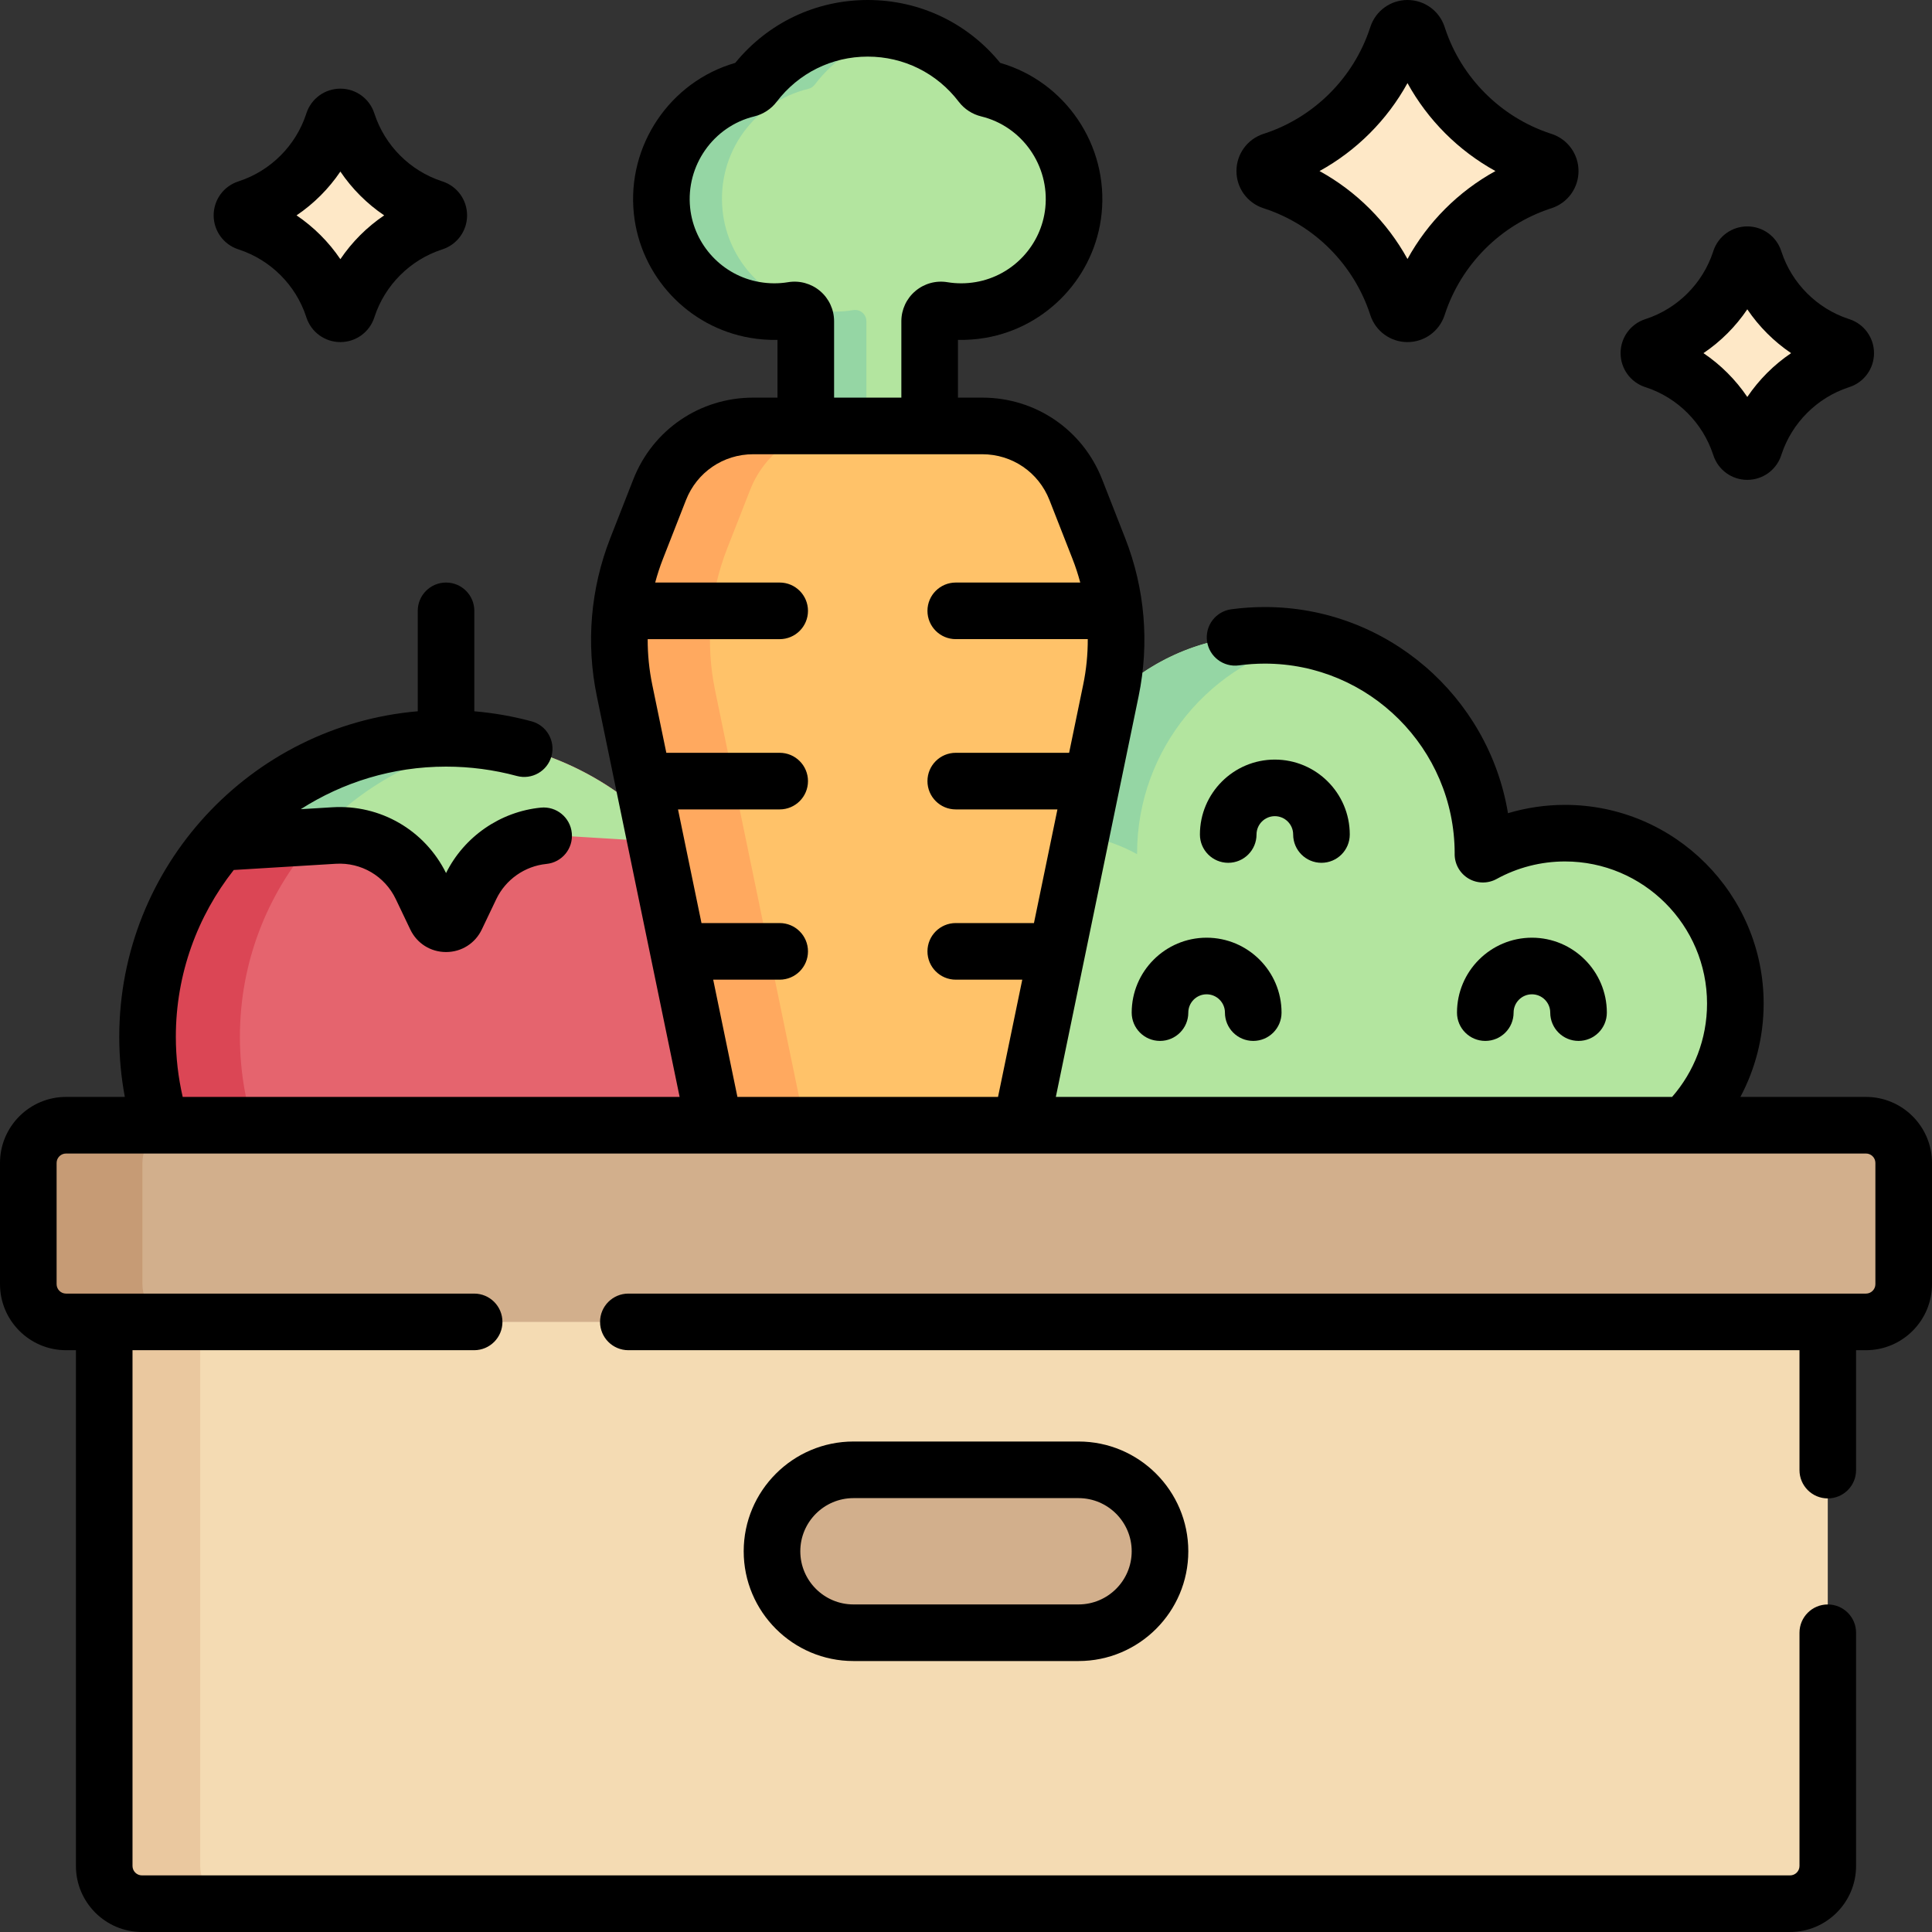
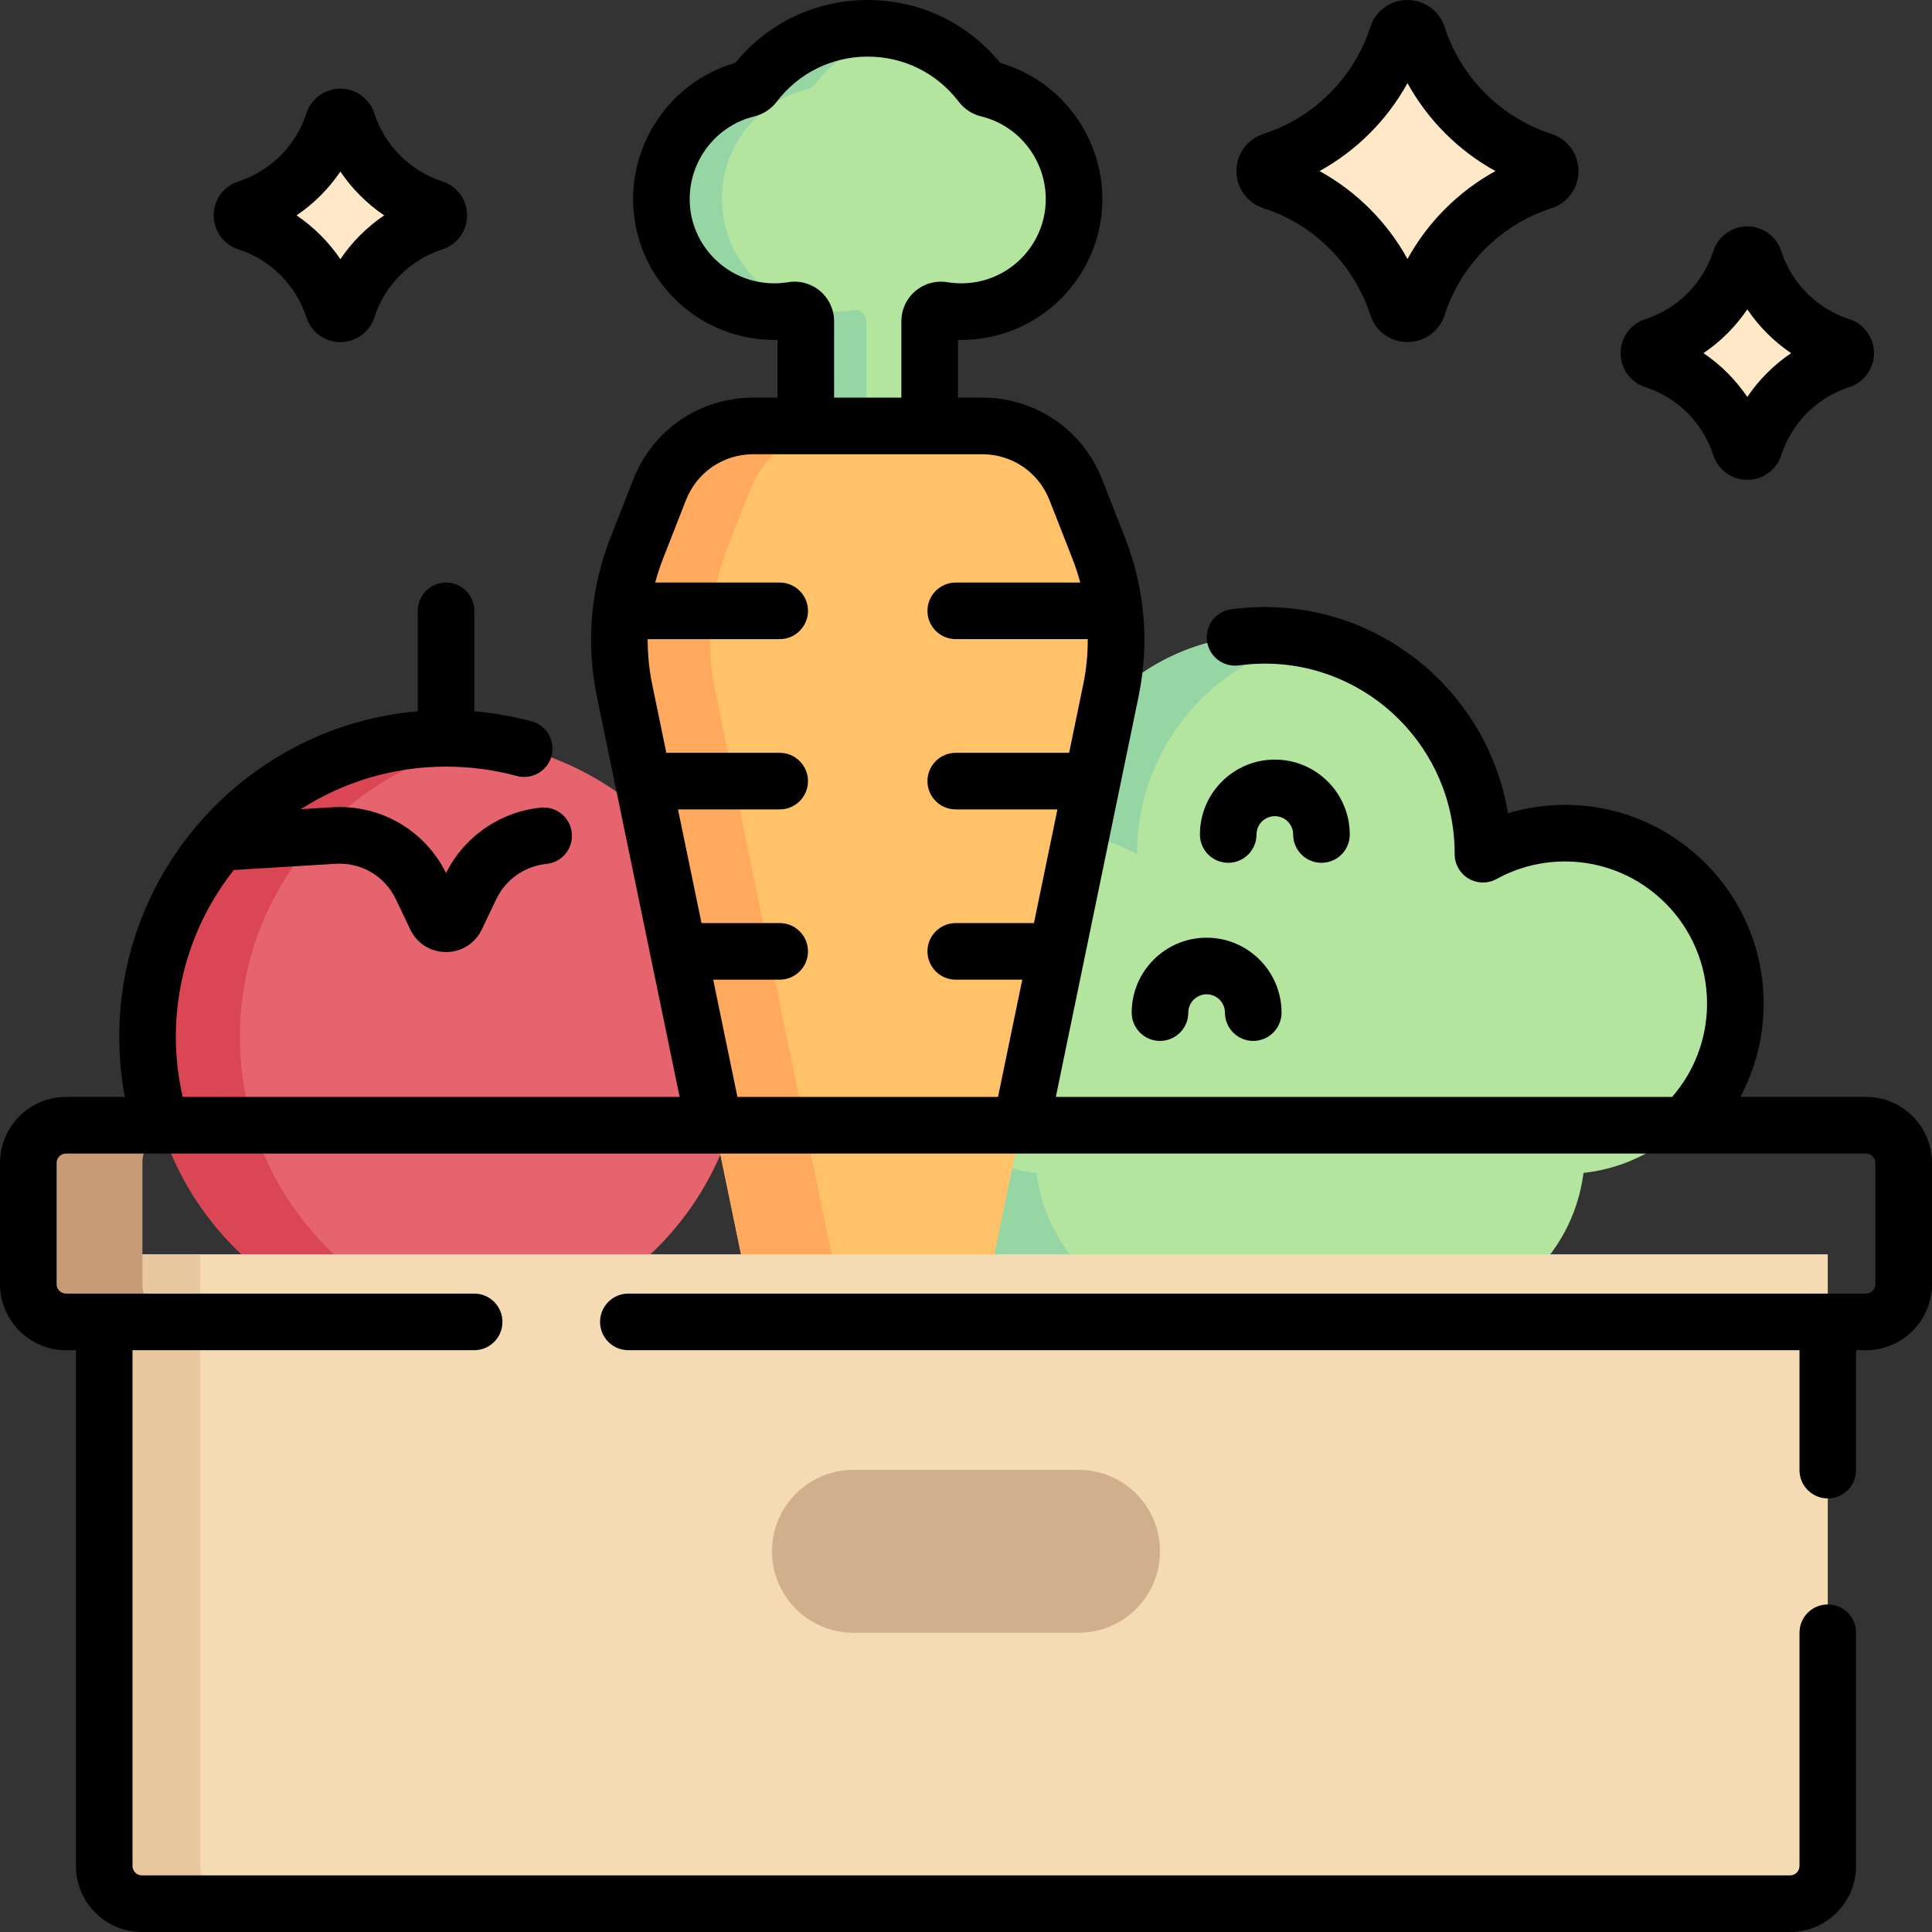
<svg xmlns="http://www.w3.org/2000/svg" width="80" height="80" viewBox="0 0 80 80" fill="none">
  <rect x="0" y="0" width="80" height="80" fill="#333333" stroke="none" />
  <g clip-path="url(#clip0_103_1750)">
    <path d="M18.469 55.293C25.296 55.293 30.829 49.759 30.829 42.933C30.829 36.106 25.296 30.573 18.469 30.573C11.643 30.573 6.109 36.106 6.109 42.933C6.109 49.759 11.643 55.293 18.469 55.293Z" fill="#E5646E" />
    <path d="M9.934 42.933C9.934 36.757 14.464 31.64 20.382 30.721C19.758 30.624 19.12 30.573 18.469 30.573C11.643 30.573 6.109 36.106 6.109 42.933C6.109 49.759 11.643 55.293 18.469 55.293C19.12 55.293 19.758 55.242 20.382 55.145C14.464 54.226 9.934 49.108 9.934 42.933Z" fill="#DB4655" />
-     <path d="M18.469 30.573C14.718 30.573 11.359 32.246 9.092 34.886L13.834 34.597C15.358 34.505 16.787 35.346 17.445 36.724L18.046 37.983C18.216 38.339 18.722 38.339 18.892 37.983L19.493 36.724C20.152 35.346 21.58 34.505 23.105 34.597L27.847 34.886C25.58 32.246 22.221 30.573 18.469 30.573Z" fill="#B3E59F" />
-     <path d="M20.337 30.714C19.728 30.622 19.105 30.573 18.469 30.573C14.718 30.573 11.359 32.246 9.092 34.886L13.044 34.645C14.909 32.583 17.46 31.152 20.337 30.714Z" fill="#95D6A4" />
    <path d="M40.905 3.681C40.797 3.655 40.701 3.593 40.633 3.504C39.554 2.087 37.85 1.172 35.931 1.172C34.012 1.172 32.308 2.087 31.228 3.504C31.16 3.593 31.065 3.655 30.956 3.681C28.754 4.215 27.162 6.308 27.412 8.725C27.625 10.788 29.214 12.485 31.259 12.835C31.799 12.927 32.324 12.923 32.822 12.841C33.108 12.794 33.367 13.013 33.367 13.302V20.812H38.495V13.302C38.495 13.013 38.754 12.794 39.039 12.841C39.538 12.923 40.063 12.927 40.602 12.835C42.647 12.485 44.236 10.789 44.45 8.726C44.7 6.308 43.108 4.215 40.905 3.681Z" fill="#B3E59F" />
    <path d="M35.331 12.841C34.833 12.923 34.307 12.927 33.767 12.835C31.723 12.485 30.134 10.788 29.921 8.725C29.67 6.308 31.263 4.215 33.465 3.681C33.574 3.655 33.669 3.593 33.737 3.504C34.574 2.405 35.788 1.61 37.185 1.308C36.781 1.22 36.362 1.172 35.931 1.172C34.012 1.172 32.308 2.087 31.228 3.504C31.16 3.593 31.065 3.655 30.956 3.681C28.754 4.215 27.162 6.308 27.412 8.725C27.625 10.788 29.214 12.485 31.259 12.835C31.799 12.927 32.324 12.923 32.822 12.841C33.108 12.794 33.367 13.013 33.367 13.302V20.812H35.875V13.302C35.875 13.013 35.617 12.794 35.331 12.841Z" fill="#95D6A4" />
    <path d="M58.571 54.737C62.167 54.737 65.133 52.046 65.569 48.568C69.105 48.185 71.857 45.192 71.857 41.555C71.857 37.658 68.698 34.5 64.802 34.5C63.571 34.5 62.413 34.816 61.406 35.37C61.406 35.361 61.407 35.353 61.407 35.344C61.407 30.353 57.361 26.308 52.37 26.308C47.38 26.308 43.334 30.353 43.334 35.344C43.334 35.353 43.335 35.361 43.335 35.37C42.327 34.816 41.17 34.5 39.939 34.5C36.042 34.5 32.884 37.658 32.884 41.555C32.884 45.192 35.636 48.185 39.171 48.568C39.608 52.046 42.573 54.737 46.169 54.737H58.571Z" fill="#B3E59F" />
    <path d="M42.921 48.568C39.386 48.185 36.634 45.192 36.634 41.555C36.634 38.308 38.827 35.576 41.812 34.754C41.215 34.59 40.588 34.499 39.939 34.499C36.042 34.499 32.884 37.658 32.884 41.555C32.884 45.192 35.636 48.185 39.171 48.568C39.608 52.045 42.573 54.737 46.169 54.737H49.919C46.323 54.737 43.358 52.046 42.921 48.568Z" fill="#95D6A4" />
    <path d="M43.689 34.5C44.92 34.5 46.077 34.816 47.085 35.37C47.085 35.361 47.084 35.353 47.084 35.344C47.084 30.997 50.155 27.367 54.245 26.504C53.64 26.376 53.013 26.308 52.37 26.308C47.662 26.308 43.796 29.909 43.374 34.508C43.478 34.503 43.583 34.5 43.689 34.5Z" fill="#95D6A4" />
    <path d="M45.499 22.709L44.547 20.28C43.923 18.686 42.385 17.637 40.672 17.637H31.189C29.477 17.637 27.939 18.686 27.314 20.28L26.362 22.709C25.628 24.58 25.455 26.624 25.861 28.592L31.386 55.333H40.475L46 28.592C46.407 26.624 46.233 24.58 45.499 22.709Z" fill="#FFC269" />
    <path d="M30.112 22.709L31.064 20.28C31.689 18.686 33.227 17.637 34.939 17.637H31.189C29.477 17.637 27.939 18.686 27.314 20.28L26.362 22.709C25.629 24.58 25.455 26.624 25.861 28.592L31.386 55.333H35.136L29.611 28.592C29.205 26.624 29.379 24.58 30.112 22.709Z" fill="#FFA95F" />
    <path d="M76.177 14.928L76.216 14.915C76.497 14.822 76.497 14.424 76.216 14.331L76.177 14.318C74.512 13.769 73.206 12.462 72.656 10.797C72.652 10.784 72.648 10.771 72.643 10.758C72.55 10.477 72.153 10.477 72.059 10.759L72.047 10.798C71.497 12.463 70.191 13.769 68.526 14.318L68.487 14.331C68.206 14.424 68.206 14.822 68.487 14.915L68.526 14.928C70.191 15.477 71.497 16.783 72.047 18.448C72.051 18.461 72.055 18.474 72.06 18.487C72.153 18.769 72.55 18.768 72.643 18.487L72.656 18.448C73.206 16.783 74.512 15.477 76.177 14.928Z" fill="#FEE8C7" />
    <path d="M74.122 78.828H5.878C5.015 78.828 4.316 78.129 4.316 77.266V51.939H75.684V77.266C75.684 78.129 74.985 78.828 74.122 78.828Z" fill="#F4DBB3" />
    <path d="M8.291 77.266V51.939H4.316V77.266C4.316 78.129 5.015 78.828 5.878 78.828H9.853C8.99 78.828 8.291 78.129 8.291 77.266Z" fill="#EAC89F" />
-     <path d="M77.266 54.737H2.734C1.871 54.737 1.172 54.038 1.172 53.175V48.156C1.172 47.293 1.871 46.593 2.734 46.593H77.266C78.129 46.593 78.828 47.293 78.828 48.156V53.175C78.828 54.038 78.129 54.737 77.266 54.737Z" fill="#D2AF8C" />
    <path d="M5.897 53.175V48.156C5.897 47.293 6.596 46.593 7.459 46.593H2.734C1.871 46.593 1.172 47.293 1.172 48.156V53.175C1.172 54.038 1.871 54.737 2.734 54.737H7.459C6.596 54.737 5.897 54.038 5.897 53.175Z" fill="#C69B75" />
    <path d="M44.66 67.609H35.34C33.477 67.609 31.967 66.099 31.967 64.236C31.967 62.373 33.477 60.863 35.34 60.863H44.66C46.523 60.863 48.033 62.373 48.033 64.236C48.033 66.099 46.523 67.609 44.66 67.609Z" fill="#D2AF8C" />
    <path d="M17.919 9.223L17.958 9.21C18.239 9.117 18.239 8.719 17.958 8.626L17.919 8.613C16.254 8.064 14.948 6.758 14.399 5.093C14.394 5.08 14.39 5.067 14.386 5.054C14.293 4.772 13.895 4.773 13.802 5.054L13.789 5.093C13.24 6.758 11.934 8.064 10.269 8.613L10.23 8.626C9.948 8.719 9.948 9.117 10.23 9.21L10.269 9.223C11.934 9.772 13.24 11.079 13.789 12.743C13.793 12.757 13.798 12.77 13.802 12.783C13.895 13.064 14.293 13.064 14.386 12.782L14.399 12.743C14.948 11.078 16.254 9.772 17.919 9.223Z" fill="#FEE8C7" />
    <path d="M63.829 7.525L63.885 7.506C64.293 7.371 64.293 6.794 63.885 6.659L63.828 6.641C61.414 5.844 59.52 3.949 58.723 1.534C58.717 1.515 58.71 1.496 58.704 1.478C58.569 1.07 57.992 1.07 57.858 1.478L57.839 1.535C57.042 3.95 55.148 5.844 52.733 6.641L52.676 6.659C52.268 6.794 52.268 7.371 52.676 7.506L52.733 7.525C55.148 8.322 57.042 10.216 57.839 12.631C57.845 12.65 57.852 12.669 57.858 12.688C57.992 13.096 58.57 13.095 58.704 12.687L58.723 12.63C59.52 10.216 61.414 8.322 63.829 7.525Z" fill="#FEE8C7" />
    <path d="M77.266 45.421H72.066C72.681 44.265 73.029 42.949 73.029 41.555C73.029 37.018 69.338 33.328 64.802 33.328C64.001 33.328 63.205 33.445 62.442 33.673C61.642 28.837 57.43 25.136 52.37 25.136C51.907 25.136 51.44 25.167 50.983 25.229C50.342 25.316 49.893 25.907 49.98 26.548C50.067 27.19 50.659 27.638 51.299 27.552C51.651 27.504 52.012 27.479 52.37 27.479C56.701 27.479 60.226 30.998 60.235 35.327C60.234 35.342 60.234 35.359 60.234 35.37C60.234 35.784 60.453 36.168 60.809 36.379C61.166 36.59 61.608 36.596 61.971 36.397C62.833 35.922 63.812 35.671 64.802 35.671C68.046 35.671 70.685 38.311 70.685 41.555C70.685 43.03 70.142 44.384 69.238 45.421H43.72L47.148 28.829C47.601 26.633 47.409 24.369 46.59 22.281L45.638 19.852C44.832 17.794 42.883 16.465 40.672 16.465H39.667V14.074C40.044 14.082 40.423 14.054 40.8 13.99C43.367 13.551 45.347 11.436 45.615 8.847C45.908 6.02 44.115 3.38 41.416 2.604C40.064 0.946 38.078 0 35.931 0C33.783 0 31.798 0.946 30.445 2.604C27.747 3.38 25.953 6.019 26.246 8.846C26.514 11.435 28.494 13.55 31.061 13.989C31.438 14.054 31.817 14.082 32.194 14.074V16.465H31.189C28.979 16.465 27.029 17.794 26.223 19.852L25.271 22.281C24.453 24.369 24.26 26.633 24.714 28.829L28.142 45.421H7.565C7.381 44.62 7.281 43.788 7.281 42.933C7.281 40.327 8.179 37.928 9.679 36.024L13.905 35.767C14.959 35.703 15.933 36.277 16.388 37.229L16.989 38.488C17.264 39.064 17.831 39.422 18.47 39.422C19.108 39.422 19.675 39.064 19.95 38.488L20.551 37.229C20.938 36.419 21.733 35.862 22.625 35.774C23.27 35.711 23.741 35.138 23.677 34.494C23.614 33.849 23.04 33.378 22.397 33.442C20.718 33.606 19.22 34.642 18.47 36.151C17.587 34.373 15.749 33.306 13.763 33.427L12.453 33.507C14.192 32.393 16.256 31.744 18.47 31.744C19.464 31.744 20.449 31.874 21.399 32.131C22.024 32.3 22.668 31.931 22.837 31.306C23.006 30.681 22.636 30.038 22.011 29.869C21.237 29.66 20.444 29.521 19.641 29.453V25.294C19.641 24.647 19.117 24.122 18.47 24.122C17.822 24.122 17.298 24.647 17.298 25.294V29.452C10.383 30.048 4.938 35.866 4.938 42.932C4.938 43.782 5.018 44.614 5.169 45.421H2.734C1.227 45.421 0 46.648 0 48.155V53.174C0 54.682 1.227 55.909 2.734 55.909H3.144V77.266C3.144 78.773 4.37 80 5.878 80H74.122C75.629 80 76.856 78.773 76.856 77.266V67.608C76.856 66.961 76.332 66.437 75.684 66.437C75.037 66.437 74.513 66.961 74.513 67.608V77.266C74.513 77.481 74.337 77.656 74.122 77.656H5.878C5.663 77.656 5.487 77.481 5.487 77.266V55.909H19.633C20.281 55.909 20.805 55.384 20.805 54.737C20.805 54.09 20.281 53.565 19.633 53.565H2.734C2.519 53.565 2.344 53.389 2.344 53.174V48.155C2.344 47.94 2.519 47.765 2.734 47.765H77.266C77.481 47.765 77.656 47.94 77.656 48.155V53.174C77.656 53.389 77.481 53.565 77.266 53.565H26.019C25.372 53.565 24.847 54.09 24.847 54.737C24.847 55.384 25.372 55.909 26.019 55.909H74.513V60.874C74.513 61.521 75.037 62.046 75.684 62.046C76.332 62.046 76.856 61.521 76.856 60.874V55.909H77.266C78.773 55.909 80 54.682 80 53.174V48.155C80 46.648 78.773 45.421 77.266 45.421ZM33.96 12.052C33.592 11.74 33.108 11.606 32.632 11.685C32.245 11.749 31.85 11.747 31.456 11.679C29.921 11.417 28.737 10.152 28.577 8.604C28.396 6.858 29.538 5.231 31.233 4.82C31.602 4.73 31.931 4.515 32.16 4.214C33.066 3.026 34.44 2.344 35.931 2.344C37.421 2.344 38.795 3.026 39.701 4.215C39.931 4.515 40.26 4.73 40.629 4.82C42.324 5.231 43.465 6.858 43.284 8.605C43.124 10.153 41.94 11.417 40.405 11.68C40.012 11.747 39.616 11.749 39.23 11.685C38.754 11.606 38.27 11.74 37.902 12.053C37.534 12.364 37.323 12.82 37.323 13.303V16.465H34.538V13.303C34.538 12.82 34.327 12.364 33.96 12.052ZM29.532 40.566H32.285C32.932 40.566 33.457 40.041 33.457 39.394C33.457 38.747 32.932 38.222 32.285 38.222H29.047L28.075 33.516H32.285C32.932 33.516 33.457 32.991 33.457 32.344C33.457 31.697 32.932 31.172 32.285 31.172H27.591L27.009 28.355C26.88 27.729 26.817 27.097 26.819 26.466H32.285C32.932 26.466 33.457 25.941 33.457 25.294C33.457 24.647 32.932 24.122 32.285 24.122H27.13C27.219 23.789 27.326 23.46 27.453 23.137L28.405 20.707C28.857 19.554 29.95 18.809 31.189 18.809H40.672C41.911 18.809 43.004 19.554 43.456 20.707L44.408 23.137C44.535 23.46 44.642 23.789 44.731 24.122H39.576C38.929 24.122 38.404 24.646 38.404 25.294C38.404 25.941 38.929 26.465 39.576 26.465H45.042C45.044 27.096 44.982 27.729 44.852 28.355L44.27 31.172H39.576C38.929 31.172 38.404 31.696 38.404 32.344C38.404 32.991 38.929 33.516 39.576 33.516H43.786L42.814 38.222H39.576C38.929 38.222 38.404 38.746 38.404 39.394C38.404 40.041 38.929 40.566 39.576 40.566H42.33L41.326 45.421H30.535L29.532 40.566Z" fill="black" />
-     <path d="M35.34 59.69C32.834 59.69 30.795 61.729 30.795 64.235C30.795 66.741 32.834 68.78 35.34 68.78H44.66C47.166 68.78 49.205 66.741 49.205 64.235C49.205 61.729 47.166 59.69 44.66 59.69H35.34ZM46.861 64.235C46.861 65.449 45.874 66.436 44.66 66.436H35.34C34.126 66.436 33.139 65.449 33.139 64.235C33.139 63.022 34.126 62.034 35.34 62.034H44.66C45.874 62.034 46.861 63.022 46.861 64.235Z" fill="black" />
    <path d="M68.121 16.028L68.159 16.04C69.466 16.471 70.503 17.509 70.936 18.822L70.947 18.854C71.147 19.461 71.711 19.87 72.351 19.87H72.351C72.991 19.87 73.556 19.462 73.757 18.852L73.769 18.815C74.2 17.509 75.237 16.471 76.544 16.04C76.544 16.04 76.545 16.04 76.545 16.04L76.583 16.027C77.19 15.827 77.599 15.262 77.599 14.623C77.599 13.983 77.19 13.418 76.584 13.218L76.544 13.205C75.238 12.774 74.2 11.737 73.771 10.435L73.756 10.391C73.556 9.784 72.992 9.376 72.352 9.375C72.352 9.375 72.352 9.375 72.352 9.375C71.712 9.375 71.147 9.784 70.947 10.391L70.934 10.431C70.503 11.737 69.466 12.774 68.159 13.205L68.12 13.218C67.513 13.419 67.105 13.983 67.105 14.623C67.105 15.262 67.513 15.827 68.121 16.028ZM72.352 12.808C72.835 13.523 73.452 14.14 74.166 14.623C73.452 15.105 72.835 15.723 72.352 16.437C71.869 15.723 71.252 15.106 70.537 14.623C71.252 14.14 71.869 13.523 72.352 12.808Z" fill="black" />
    <path d="M9.863 10.323L9.901 10.336C11.208 10.767 12.245 11.804 12.675 13.106L12.689 13.15C12.89 13.757 13.454 14.165 14.094 14.165C14.733 14.165 15.298 13.757 15.498 13.15L15.511 13.11C15.942 11.805 16.979 10.768 18.285 10.336L18.326 10.323C18.933 10.122 19.341 9.558 19.341 8.918C19.341 8.278 18.933 7.714 18.326 7.514L18.286 7.501C16.98 7.069 15.943 6.032 15.513 4.73L15.498 4.687C15.298 4.079 14.734 3.671 14.094 3.671C13.454 3.671 12.89 4.079 12.689 4.686L12.676 4.726C12.245 6.032 11.208 7.069 9.901 7.501L9.863 7.514C9.255 7.714 8.847 8.278 8.847 8.918C8.847 9.557 9.255 10.122 9.863 10.323ZM14.094 7.104C14.577 7.818 15.194 8.435 15.908 8.918C15.194 9.401 14.576 10.018 14.094 10.732C13.611 10.018 12.994 9.401 12.279 8.918C12.994 8.435 13.611 7.818 14.094 7.104Z" fill="black" />
    <path d="M52.309 8.619L52.366 8.638C54.419 9.315 56.048 10.945 56.728 13.004L56.745 13.055C56.964 13.719 57.581 14.165 58.28 14.165C58.98 14.165 59.597 13.719 59.817 13.053L59.835 12.998C60.513 10.945 62.143 9.315 64.196 8.637H64.196L64.252 8.619C64.917 8.4 65.363 7.782 65.363 7.082C65.363 6.383 64.916 5.766 64.252 5.546L64.195 5.528C62.143 4.85 60.513 3.22 59.836 1.168L59.817 1.111C59.598 0.446 58.981 0 58.281 0C58.281 0 58.281 0 58.281 0C57.581 0 56.964 0.446 56.745 1.111L56.726 1.168C56.048 3.22 54.419 4.85 52.366 5.528L52.309 5.546C51.645 5.766 51.199 6.383 51.199 7.082C51.198 7.782 51.645 8.4 52.309 8.619ZM58.281 3.441C59.124 4.972 60.392 6.24 61.923 7.083C60.392 7.925 59.124 9.193 58.281 10.725C57.438 9.194 56.17 7.925 54.639 7.083C56.17 6.24 57.438 4.972 58.281 3.441Z" fill="black" />
    <path d="M50.858 35.727C51.505 35.727 52.03 35.202 52.03 34.555C52.03 34.137 52.37 33.796 52.788 33.796C53.207 33.796 53.547 34.137 53.547 34.555C53.547 35.202 54.071 35.727 54.719 35.727C55.366 35.727 55.891 35.202 55.891 34.555C55.891 32.844 54.499 31.453 52.788 31.453C51.078 31.453 49.686 32.844 49.686 34.555C49.686 35.202 50.211 35.727 50.858 35.727Z" fill="black" />
-     <path d="M62.675 41.93C62.675 41.512 63.015 41.172 63.434 41.172C63.852 41.172 64.192 41.512 64.192 41.93C64.192 42.578 64.716 43.102 65.364 43.102C66.011 43.102 66.536 42.578 66.536 41.93C66.536 40.22 65.144 38.828 63.434 38.828C61.723 38.828 60.331 40.22 60.331 41.93C60.331 42.578 60.856 43.102 61.503 43.102C62.151 43.102 62.675 42.578 62.675 41.93Z" fill="black" />
    <path d="M48.033 43.102C48.68 43.102 49.205 42.578 49.205 41.93C49.205 41.512 49.545 41.172 49.963 41.172C50.382 41.172 50.722 41.512 50.722 41.93C50.722 42.578 51.246 43.102 51.894 43.102C52.541 43.102 53.066 42.578 53.066 41.93C53.066 40.22 51.674 38.828 49.963 38.828C48.253 38.828 46.861 40.22 46.861 41.93C46.861 42.578 47.386 43.102 48.033 43.102Z" fill="black" />
  </g>
  <defs>
    <clipPath id="clip0_103_1750">
      <rect width="80" height="80" fill="white" />
    </clipPath>
  </defs>
</svg>